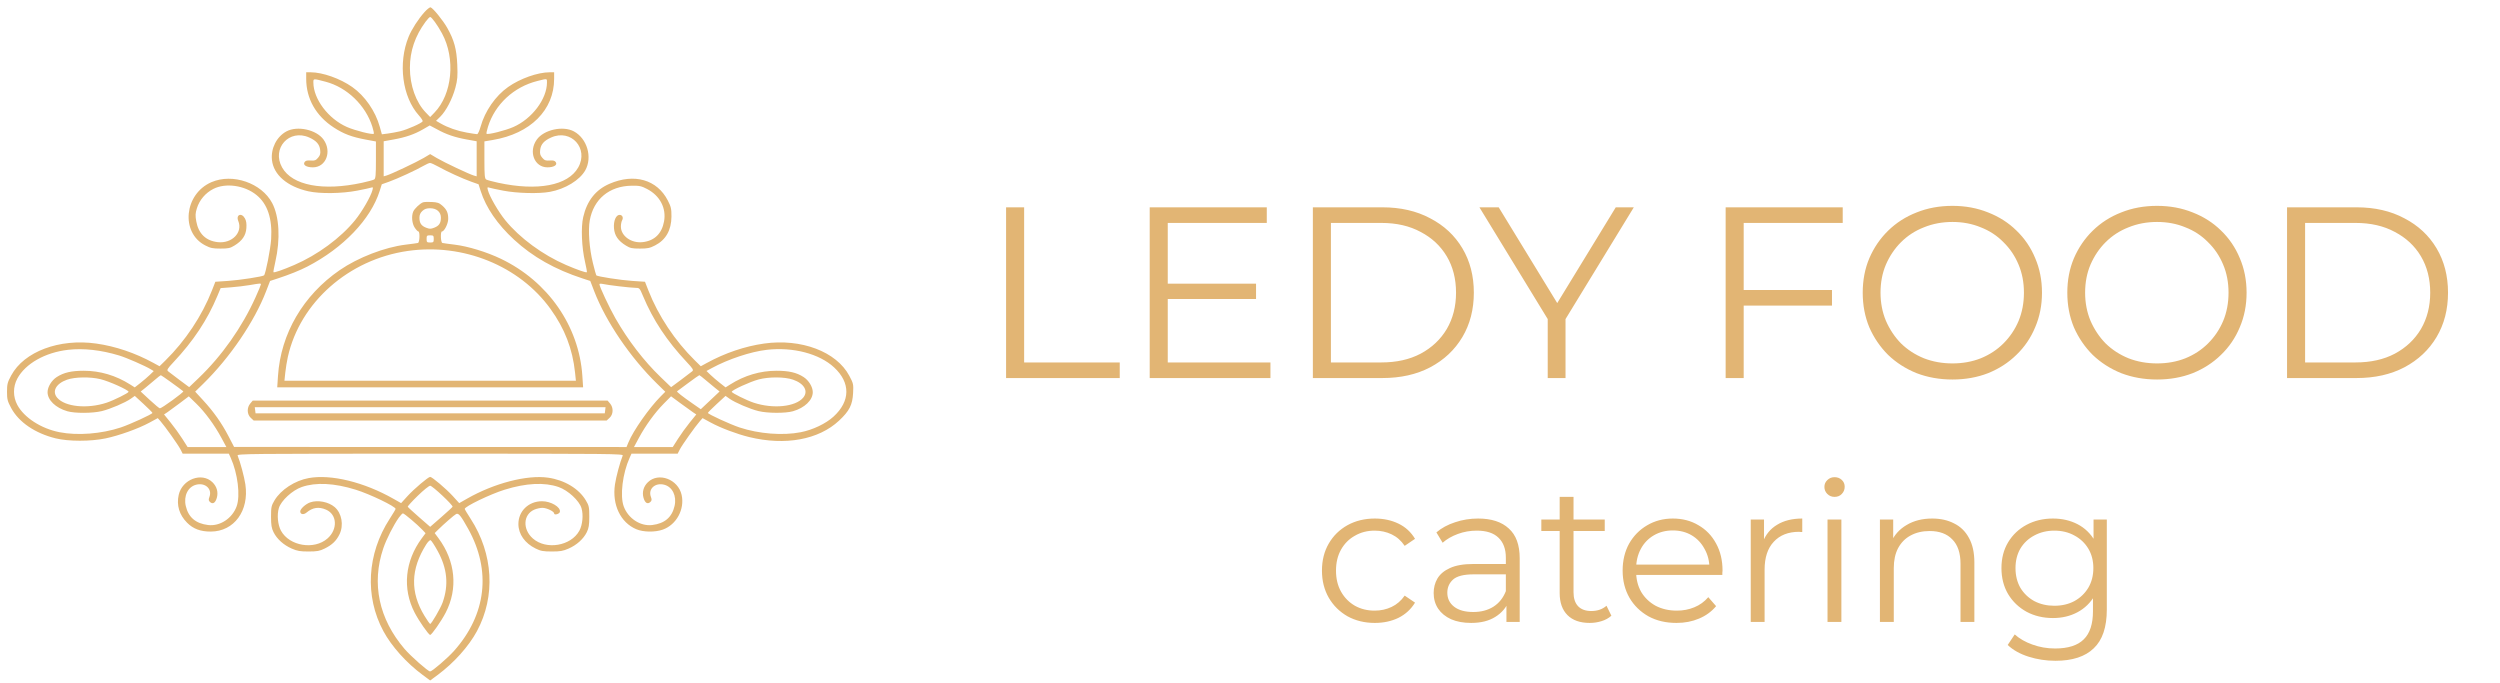
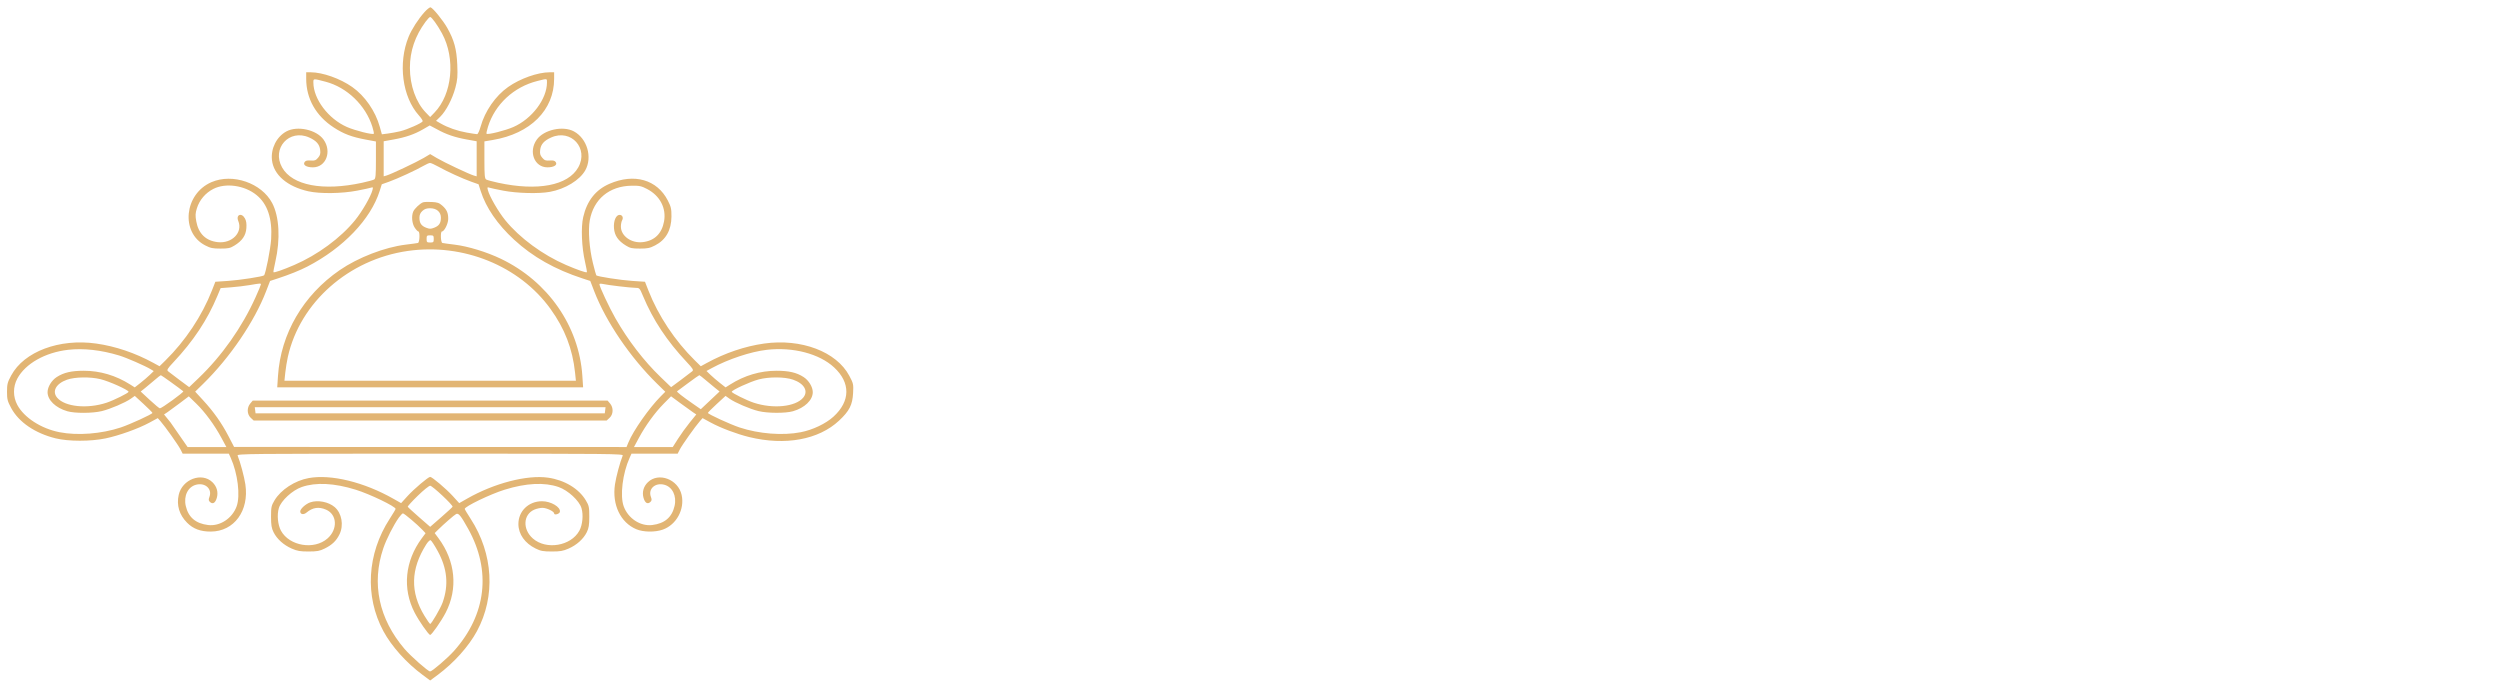
<svg xmlns="http://www.w3.org/2000/svg" width="205" height="56" viewBox="0 0 205 56" fill="none">
-   <path fill-rule="evenodd" clip-rule="evenodd" d="M34.819 0.982C34.31 1.543 33.756 2.403 33.506 3.017C32.624 5.19 32.986 7.953 34.353 9.469C34.541 9.678 34.679 9.892 34.66 9.944C34.609 10.088 33.41 10.62 32.816 10.763C32.528 10.832 32.072 10.917 31.803 10.951L31.313 11.013L31.14 10.392C30.785 9.112 29.919 7.862 28.883 7.134C27.895 6.44 26.456 5.93 25.475 5.927L25.108 5.925V6.457C25.108 8.091 25.906 9.501 27.369 10.454C28.18 10.982 28.846 11.234 29.996 11.447L30.826 11.601V13.118C30.826 14.368 30.801 14.65 30.68 14.719C30.599 14.766 30.156 14.886 29.695 14.987C26.481 15.688 23.964 15.207 23.133 13.732C22.252 12.167 23.721 10.541 25.355 11.275C25.936 11.536 26.198 11.831 26.253 12.288C26.291 12.598 26.256 12.732 26.083 12.935C25.898 13.152 25.806 13.187 25.474 13.162C25.179 13.139 25.056 13.173 24.973 13.296C24.819 13.529 25.128 13.722 25.657 13.722C26.735 13.722 27.232 12.428 26.532 11.447C25.952 10.634 24.381 10.289 23.483 10.777C22.679 11.214 22.196 12.175 22.301 13.126C22.436 14.337 23.554 15.298 25.279 15.685C26.233 15.9 28.02 15.877 29.28 15.634C29.828 15.529 30.351 15.416 30.443 15.383C30.587 15.332 30.601 15.362 30.542 15.588C30.404 16.115 29.69 17.352 29.117 18.056C27.935 19.512 26.043 20.904 24.124 21.731C23.189 22.133 22.484 22.378 22.423 22.32C22.404 22.302 22.473 21.921 22.576 21.472C23.003 19.605 22.905 17.763 22.318 16.65C21.45 15.004 19.073 14.187 17.339 14.937C15.102 15.904 14.79 19.075 16.829 20.123C17.264 20.347 17.445 20.384 18.078 20.384C18.719 20.384 18.872 20.352 19.219 20.139C19.861 19.745 20.155 19.318 20.202 18.713C20.23 18.348 20.195 18.107 20.083 17.906C19.806 17.41 19.326 17.604 19.54 18.125C19.923 19.059 19.025 19.984 17.858 19.856C16.885 19.749 16.28 19.166 16.096 18.158C16.007 17.674 16.016 17.488 16.148 17.069C16.361 16.394 16.853 15.817 17.496 15.49C18.509 14.975 20.059 15.196 21.038 15.996C21.943 16.734 22.339 17.932 22.234 19.614C22.183 20.416 21.782 22.457 21.651 22.579C21.544 22.678 19.66 22.971 18.72 23.033L17.659 23.104L17.375 23.829C16.566 25.896 15.198 27.953 13.563 29.56L13.082 30.032L12.582 29.759C11.092 28.944 9.468 28.394 7.889 28.171C4.867 27.744 1.974 28.829 0.92 30.784C0.614 31.35 0.575 31.503 0.575 32.124C0.575 32.745 0.614 32.898 0.92 33.464C1.544 34.622 2.882 35.532 4.569 35.946C5.617 36.203 7.431 36.205 8.655 35.949C9.764 35.717 11.35 35.148 12.254 34.657L12.937 34.286L13.163 34.542C13.532 34.959 14.619 36.493 14.806 36.861L14.979 37.201H16.872H18.765L18.919 37.541C19.496 38.821 19.719 40.646 19.405 41.517C19.046 42.51 18.035 43.172 17.062 43.052C16.045 42.927 15.447 42.417 15.234 41.492C15.044 40.667 15.409 39.919 16.085 39.746C16.829 39.555 17.418 40.095 17.174 40.744C17.089 40.969 17.098 41.051 17.22 41.164C17.445 41.373 17.656 41.246 17.777 40.83C17.913 40.361 17.783 39.894 17.419 39.542C16.546 38.696 14.941 39.299 14.654 40.58C14.464 41.43 14.701 42.219 15.339 42.861C15.844 43.369 16.444 43.593 17.289 43.589C19.199 43.579 20.441 41.885 20.121 39.722C20.029 39.097 19.699 37.873 19.485 37.359C19.422 37.209 20.213 37.201 35.274 37.201C50.334 37.201 51.126 37.209 51.063 37.359C50.849 37.873 50.519 39.097 50.427 39.722C50.181 41.385 50.879 42.849 52.177 43.397C52.752 43.64 53.72 43.654 54.35 43.428C55.471 43.027 56.157 41.761 55.893 40.58C55.607 39.299 54.002 38.696 53.128 39.542C52.764 39.894 52.635 40.361 52.771 40.83C52.892 41.246 53.103 41.373 53.328 41.164C53.45 41.051 53.459 40.969 53.374 40.744C53.13 40.095 53.719 39.555 54.463 39.746C55.139 39.919 55.504 40.667 55.314 41.492C55.101 42.417 54.503 42.927 53.486 43.052C52.512 43.172 51.502 42.51 51.143 41.517C50.828 40.646 51.052 38.821 51.629 37.541L51.782 37.201H53.675H55.568L55.741 36.861C55.928 36.493 57.016 34.959 57.385 34.542L57.611 34.286L58.286 34.653C59.112 35.1 60.414 35.59 61.437 35.84C64.391 36.559 67.128 36.058 68.803 34.492C69.65 33.7 69.903 33.204 69.954 32.229C69.992 31.508 69.977 31.442 69.641 30.811C68.587 28.833 65.699 27.742 62.658 28.171C61.08 28.394 59.456 28.944 57.966 29.759L57.466 30.032L56.985 29.56C55.35 27.953 53.982 25.896 53.172 23.829L52.889 23.104L51.827 23.033C50.888 22.971 49.004 22.678 48.897 22.579C48.874 22.558 48.748 22.097 48.615 21.554C48.323 20.36 48.215 18.881 48.36 18.073C48.674 16.326 49.969 15.253 51.792 15.229C52.441 15.22 52.587 15.251 53.063 15.499C54.118 16.049 54.651 17.071 54.452 18.158C54.267 19.166 53.662 19.749 52.69 19.856C51.76 19.958 50.913 19.349 50.913 18.577C50.913 18.393 50.957 18.166 51.01 18.073C51.139 17.851 51.035 17.62 50.807 17.62C50.508 17.62 50.299 18.114 50.346 18.713C50.393 19.318 50.687 19.745 51.329 20.139C51.676 20.352 51.828 20.384 52.469 20.384C53.103 20.384 53.283 20.347 53.719 20.123C54.6 19.67 55.053 18.87 55.059 17.756C55.063 17.128 55.023 16.951 54.761 16.441C53.88 14.725 52.008 14.19 49.975 15.072C48.84 15.565 48.132 16.464 47.823 17.803C47.63 18.643 47.695 20.265 47.972 21.472C48.075 21.921 48.144 22.302 48.125 22.32C48.064 22.378 47.358 22.133 46.424 21.731C44.505 20.904 42.612 19.512 41.43 18.056C40.858 17.352 40.144 16.115 40.006 15.588C39.946 15.362 39.961 15.332 40.104 15.383C40.197 15.416 40.72 15.529 41.267 15.634C42.412 15.853 44.182 15.898 45.093 15.731C46.346 15.502 47.546 14.77 47.997 13.959C48.592 12.891 48.145 11.364 47.065 10.777C46.167 10.289 44.596 10.634 44.016 11.447C43.316 12.428 43.813 13.722 44.89 13.722C45.419 13.722 45.729 13.529 45.574 13.296C45.492 13.173 45.369 13.139 45.074 13.162C44.742 13.187 44.65 13.152 44.465 12.935C44.292 12.732 44.257 12.598 44.294 12.288C44.349 11.831 44.611 11.536 45.193 11.275C46.827 10.541 48.296 12.167 47.414 13.732C46.58 15.213 44.078 15.69 40.845 14.985C40.388 14.886 39.948 14.766 39.868 14.719C39.747 14.65 39.721 14.368 39.721 13.114V11.594L40.405 11.479C43.498 10.959 45.439 9.023 45.439 6.457V5.925L45.073 5.927C44.091 5.93 42.653 6.44 41.665 7.134C40.631 7.861 39.763 9.112 39.409 10.386C39.315 10.725 39.186 11.002 39.122 11.002C39.058 11.002 38.675 10.943 38.272 10.872C37.491 10.733 36.728 10.466 36.126 10.12L35.756 9.908L36.1 9.571C36.574 9.106 37.094 8.112 37.34 7.198C37.514 6.55 37.538 6.254 37.496 5.294C37.44 4.021 37.241 3.292 36.676 2.289C36.33 1.674 35.51 0.663 35.307 0.602C35.245 0.583 35.025 0.754 34.819 0.982ZM34.901 1.778C34.037 2.946 33.612 4.193 33.612 5.563C33.612 7.006 34.107 8.393 34.922 9.234L35.274 9.597L35.625 9.234C37.088 7.725 37.367 4.806 36.245 2.739C35.871 2.051 35.396 1.393 35.274 1.393C35.225 1.393 35.057 1.566 34.901 1.778ZM25.696 6.762C25.701 8.124 26.92 9.74 28.45 10.414C29.114 10.706 30.546 11.066 30.652 10.967C30.677 10.944 30.624 10.687 30.534 10.397C29.986 8.638 28.453 7.161 26.699 6.701C25.677 6.433 25.695 6.432 25.696 6.762ZM44.068 6.64C42.131 7.125 40.587 8.555 40.014 10.397C39.924 10.687 39.87 10.944 39.895 10.967C40.002 11.066 41.434 10.706 42.098 10.414C43.627 9.74 44.846 8.124 44.852 6.764C44.853 6.425 44.898 6.432 44.068 6.64ZM34.689 10.604C33.986 11.011 33.256 11.263 32.268 11.439L31.462 11.584V13.021V14.459L31.682 14.397C32.05 14.293 34.155 13.3 34.732 12.958L35.274 12.636L35.822 12.961C36.41 13.31 38.504 14.299 38.866 14.398L39.086 14.459V13.021V11.584L38.279 11.439C37.298 11.264 36.569 11.014 35.818 10.594C35.506 10.419 35.245 10.281 35.238 10.286C35.231 10.291 34.984 10.434 34.689 10.604ZM34.736 13.593C34.16 13.931 32.575 14.661 31.898 14.902L31.307 15.111L31.132 15.663C30.396 17.984 28.151 20.33 25.206 21.856C24.604 22.169 23.707 22.529 22.772 22.834L22.146 23.038L21.82 23.884C20.864 26.369 18.855 29.324 16.671 31.462L16.004 32.114L16.656 32.822C17.516 33.755 18.178 34.692 18.738 35.769L19.195 36.65L35.285 36.653L51.375 36.657L51.536 36.266C51.928 35.312 53.231 33.456 54.171 32.509L54.554 32.124L53.882 31.466C51.685 29.317 49.688 26.38 48.727 23.884L48.402 23.038L47.776 22.834C45.501 22.091 43.687 21.066 42.16 19.659C40.792 18.4 39.849 17.026 39.416 15.663L39.241 15.111L38.65 14.902C37.919 14.642 36.676 14.074 35.945 13.666C35.642 13.497 35.335 13.36 35.261 13.362C35.187 13.363 34.951 13.467 34.736 13.593ZM34.687 16.591C34.44 16.682 33.989 17.108 33.886 17.348C33.726 17.72 33.782 18.331 34.008 18.669C34.121 18.84 34.255 18.979 34.304 18.979C34.446 18.979 34.414 19.886 34.272 19.923C34.205 19.941 33.754 20.003 33.27 20.061C31.553 20.269 29.359 21.116 27.854 22.152C24.858 24.215 23.023 27.359 22.795 30.824L22.733 31.762H35.274H47.815L47.753 30.824C47.483 26.735 44.931 23.069 41.067 21.218C39.907 20.662 38.372 20.194 37.278 20.061C36.794 20.003 36.343 19.941 36.276 19.923C36.133 19.886 36.102 18.979 36.243 18.979C36.431 18.979 36.747 18.351 36.753 17.966C36.761 17.463 36.638 17.186 36.261 16.855C36.01 16.634 35.863 16.584 35.396 16.562C35.087 16.548 34.768 16.561 34.687 16.591ZM34.634 17.298C34.468 17.452 34.394 17.621 34.394 17.848C34.394 18.293 34.543 18.517 34.94 18.671C35.229 18.783 35.318 18.783 35.608 18.671C36.005 18.517 36.154 18.293 36.154 17.848C36.154 17.384 35.803 17.076 35.274 17.076C34.98 17.076 34.811 17.134 34.634 17.298ZM34.981 19.591C34.981 19.858 35.008 19.886 35.274 19.886C35.539 19.886 35.567 19.858 35.567 19.591C35.567 19.324 35.539 19.297 35.274 19.297C35.008 19.297 34.981 19.324 34.981 19.591ZM33.443 20.577C28.591 21.271 24.598 24.799 23.603 29.268C23.525 29.617 23.431 30.199 23.393 30.56L23.324 31.218H35.274H47.224L47.155 30.56C46.95 28.608 46.313 26.955 45.136 25.325C42.59 21.797 37.984 19.927 33.443 20.577ZM20.466 23.378C20.089 23.443 19.401 23.525 18.937 23.56L18.093 23.625L17.823 24.271C16.998 26.243 15.862 27.958 14.222 29.704C13.73 30.229 13.663 30.34 13.78 30.442C13.855 30.508 14.276 30.828 14.715 31.154L15.512 31.745L16.286 31.005C18.192 29.183 19.84 26.846 20.951 24.386C21.195 23.846 21.394 23.367 21.394 23.322C21.394 23.224 21.345 23.227 20.466 23.378ZM49.153 23.306C49.153 23.494 49.965 25.226 50.457 26.087C51.496 27.906 52.79 29.59 54.168 30.916L55.032 31.747L55.831 31.155C56.271 30.829 56.693 30.508 56.768 30.442C56.885 30.34 56.818 30.229 56.326 29.704C54.682 27.954 53.55 26.244 52.721 24.26C52.451 23.614 52.44 23.603 52.095 23.601C51.693 23.599 49.824 23.377 49.422 23.283C49.271 23.248 49.153 23.258 49.153 23.306ZM5.591 28.684C3.703 28.898 2.079 29.818 1.419 31.047C1.058 31.718 1.059 32.532 1.421 33.206C1.98 34.247 3.377 35.148 4.889 35.443C6.365 35.73 8.312 35.579 9.897 35.054C10.663 34.8 12.5 33.957 12.5 33.858C12.5 33.825 12.174 33.497 11.776 33.13L11.053 32.464L10.725 32.696C10.267 33.02 9.044 33.541 8.345 33.711C7.59 33.895 6.143 33.901 5.526 33.723C4.559 33.445 3.895 32.803 3.9 32.15C3.904 31.725 4.232 31.188 4.655 30.916C5.228 30.548 5.859 30.402 6.872 30.402C8.206 30.402 9.505 30.787 10.675 31.529L11.049 31.766L11.506 31.409C11.757 31.213 12.107 30.912 12.285 30.741L12.607 30.429L12.379 30.29C11.901 29.999 10.372 29.331 9.763 29.148C8.282 28.7 6.853 28.541 5.591 28.684ZM62.886 28.684C61.569 28.834 59.718 29.448 58.356 30.189L57.931 30.42L58.258 30.736C58.438 30.91 58.791 31.213 59.042 31.409L59.498 31.766L59.873 31.529C61.042 30.787 62.342 30.402 63.675 30.402C64.689 30.402 65.32 30.548 65.892 30.916C66.315 31.188 66.644 31.725 66.647 32.15C66.653 32.803 65.986 33.447 65.022 33.722C64.402 33.898 62.95 33.892 62.202 33.711C61.504 33.542 60.282 33.02 59.823 32.696L59.495 32.464L58.771 33.13C58.373 33.497 58.048 33.825 58.048 33.858C58.048 33.957 59.884 34.8 60.651 35.054C62.236 35.579 64.183 35.73 65.659 35.443C66.644 35.251 67.714 34.742 68.347 34.164C69.736 32.896 69.755 31.387 68.396 30.127C67.186 29.004 65.031 28.44 62.886 28.684ZM12.695 31.152C12.453 31.362 12.093 31.663 11.896 31.82L11.537 32.106L12.28 32.795C12.689 33.174 13.062 33.484 13.111 33.484C13.264 33.484 15.102 32.147 15.03 32.088C14.723 31.836 13.231 30.765 13.19 30.766C13.16 30.768 12.937 30.941 12.695 31.152ZM56.429 31.411C55.949 31.766 55.539 32.07 55.519 32.087C55.471 32.126 55.959 32.51 56.793 33.089L57.465 33.556L58.236 32.829L59.006 32.102L58.65 31.819C58.454 31.663 58.091 31.361 57.843 31.15C57.595 30.938 57.372 30.764 57.347 30.764C57.322 30.764 56.909 31.055 56.429 31.411ZM5.491 31.137C4.59 31.458 4.247 32.091 4.689 32.613C5.323 33.36 7.149 33.546 8.736 33.024C9.314 32.834 10.545 32.224 10.544 32.128C10.542 31.979 8.941 31.26 8.232 31.09C7.388 30.887 6.131 30.908 5.491 31.137ZM62.202 31.116C61.496 31.305 60.005 31.991 60.004 32.128C60.002 32.224 61.233 32.834 61.811 33.024C63.399 33.546 65.224 33.36 65.858 32.613C66.308 32.083 65.956 31.454 65.029 31.132C64.348 30.896 63.051 30.888 62.202 31.116ZM14.741 33.06C14.334 33.368 13.878 33.702 13.727 33.803L13.452 33.985L13.987 34.645C14.282 35.008 14.716 35.609 14.952 35.981L15.382 36.657H16.972H18.562L18.159 35.909C17.591 34.853 16.813 33.794 16.096 33.098L15.481 32.501L14.741 33.06ZM54.426 33.103C53.705 33.832 52.936 34.891 52.388 35.909L51.986 36.657H53.576H55.166L55.596 35.981C55.832 35.609 56.266 35.008 56.56 34.645L57.095 33.985L56.821 33.803C56.67 33.702 56.204 33.367 55.786 33.058L55.026 32.496L54.426 33.103ZM20.522 33.088C20.232 33.429 20.25 33.972 20.559 34.258L20.799 34.481H35.274H49.749L49.989 34.258C50.298 33.972 50.315 33.429 50.026 33.088L49.823 32.849H35.274H20.724L20.522 33.088ZM20.924 33.642L20.954 33.892H35.274H49.593L49.624 33.642L49.655 33.393H35.274H20.892L20.924 33.642ZM25.314 39.202C24.179 39.409 23.032 40.156 22.512 41.027C22.251 41.463 22.225 41.585 22.225 42.368C22.225 43.054 22.267 43.313 22.433 43.645C22.71 44.201 23.262 44.697 23.927 44.986C24.383 45.184 24.61 45.223 25.304 45.222C26.012 45.221 26.207 45.185 26.623 44.981C27.227 44.685 27.578 44.349 27.837 43.818C28.203 43.069 28.028 42.079 27.441 41.579C26.935 41.148 26.051 40.978 25.433 41.195C25.063 41.325 24.62 41.728 24.62 41.934C24.62 42.185 24.894 42.234 25.138 42.028C25.635 41.609 26.151 41.534 26.742 41.794C27.65 42.193 27.707 43.403 26.855 44.154C25.766 45.115 23.733 44.777 23.042 43.522C22.778 43.041 22.7 42.222 22.865 41.667C23.048 41.054 23.971 40.203 24.744 39.935C25.902 39.534 27.406 39.609 29.166 40.155C30.335 40.517 32.439 41.531 32.439 41.731C32.439 41.766 32.221 42.132 31.954 42.544C30.094 45.414 29.898 48.897 31.436 51.751C32.111 53.004 33.329 54.361 34.663 55.348L35.274 55.8L35.885 55.348C37.219 54.361 38.436 53.004 39.112 51.751C40.649 48.897 40.453 45.414 38.594 42.544C38.327 42.132 38.108 41.766 38.108 41.731C38.108 41.531 40.212 40.517 41.381 40.155C43.142 39.609 44.646 39.534 45.803 39.935C46.576 40.203 47.499 41.054 47.682 41.667C47.848 42.222 47.77 43.041 47.505 43.522C46.815 44.777 44.782 45.115 43.693 44.154C42.84 43.403 42.898 42.193 43.805 41.794C43.994 41.711 44.296 41.643 44.477 41.643C44.824 41.643 45.439 41.936 45.439 42.101C45.439 42.268 45.875 42.151 45.911 41.974C45.992 41.584 45.173 41.097 44.44 41.101C43.336 41.106 42.504 41.915 42.509 42.977C42.513 43.803 43.038 44.547 43.924 44.981C44.341 45.185 44.535 45.221 45.244 45.222C45.938 45.223 46.164 45.184 46.62 44.986C47.285 44.697 47.838 44.201 48.115 43.645C48.28 43.313 48.322 43.054 48.322 42.368C48.323 41.585 48.297 41.463 48.036 41.027C47.462 40.065 46.292 39.363 44.942 39.169C43.219 38.922 40.525 39.62 38.298 40.891L37.657 41.257L37.125 40.673C36.596 40.092 35.431 39.104 35.274 39.104C35.117 39.104 33.951 40.092 33.422 40.673L32.891 41.257L32.276 40.908C29.853 39.532 27.145 38.869 25.314 39.202ZM34.254 40.655C33.788 41.109 33.42 41.513 33.436 41.553C33.452 41.593 33.873 41.98 34.37 42.413L35.274 43.201L36.178 42.413C36.675 41.98 37.095 41.593 37.111 41.553C37.161 41.428 35.457 39.83 35.274 39.83C35.178 39.83 34.719 40.201 34.254 40.655ZM32.706 42.444C32.272 43.052 31.689 44.202 31.433 44.954C30.451 47.841 31.063 50.745 33.173 53.212C33.684 53.809 35.102 55.059 35.269 55.059C35.429 55.059 36.702 53.965 37.224 53.38C39.88 50.403 40.3 46.797 38.391 43.365C37.783 42.272 37.599 42.047 37.399 42.152C37.239 42.236 36.392 42.974 35.923 43.437L35.644 43.712L35.954 44.13C37.347 46.008 37.567 48.266 36.547 50.236C36.189 50.929 35.398 52.062 35.274 52.062C35.149 52.062 34.359 50.929 34 50.236C32.982 48.268 33.201 46.008 34.59 44.135L34.897 43.722L34.621 43.43C34.218 43.004 33.143 42.096 33.041 42.096C32.993 42.096 32.842 42.253 32.706 42.444ZM34.945 44.652C33.668 46.675 33.625 48.56 34.81 50.504C35.031 50.865 35.239 51.161 35.274 51.161C35.379 51.161 36.127 49.875 36.294 49.408C36.806 47.97 36.677 46.617 35.89 45.184C35.632 44.713 35.369 44.313 35.306 44.294C35.242 44.276 35.08 44.437 34.945 44.652Z" fill="#E2B574" />
-   <path d="M82.499 31V17H83.979V29.72H91.819V31H82.499ZM95.596 23.26H102.996V24.52H95.596V23.26ZM95.756 29.72H104.176V31H94.276V17H103.876V18.28H95.756V29.72ZM107.655 31V17H113.355C114.848 17 116.155 17.3 117.275 17.9C118.408 18.487 119.288 19.307 119.915 20.36C120.542 21.413 120.855 22.627 120.855 24C120.855 25.373 120.542 26.587 119.915 27.64C119.288 28.693 118.408 29.52 117.275 30.12C116.155 30.707 114.848 31 113.355 31H107.655ZM109.135 29.72H113.275C114.515 29.72 115.588 29.48 116.495 29C117.415 28.507 118.128 27.833 118.635 26.98C119.142 26.113 119.395 25.12 119.395 24C119.395 22.867 119.142 21.873 118.635 21.02C118.128 20.167 117.415 19.5 116.495 19.02C115.588 18.527 114.515 18.28 113.275 18.28H109.135V29.72ZM126.913 31V25.8L127.253 26.72L121.313 17H122.893L128.113 25.54H127.273L132.493 17H133.973L128.033 26.72L128.373 25.8V31H126.913ZM142.823 23.78H150.223V25.06H142.823V23.78ZM142.983 31H141.503V17H151.103V18.28H142.983V31ZM160.103 31.12C159.05 31.12 158.07 30.947 157.163 30.6C156.27 30.24 155.49 29.74 154.823 29.1C154.17 28.447 153.656 27.693 153.283 26.84C152.923 25.973 152.743 25.027 152.743 24C152.743 22.973 152.923 22.033 153.283 21.18C153.656 20.313 154.17 19.56 154.823 18.92C155.49 18.267 156.27 17.767 157.163 17.42C158.056 17.06 159.036 16.88 160.103 16.88C161.156 16.88 162.13 17.06 163.023 17.42C163.916 17.767 164.69 18.26 165.343 18.9C166.01 19.54 166.523 20.293 166.883 21.16C167.256 22.027 167.443 22.973 167.443 24C167.443 25.027 167.256 25.973 166.883 26.84C166.523 27.707 166.01 28.46 165.343 29.1C164.69 29.74 163.916 30.24 163.023 30.6C162.13 30.947 161.156 31.12 160.103 31.12ZM160.103 29.8C160.943 29.8 161.716 29.66 162.423 29.38C163.143 29.087 163.763 28.68 164.283 28.16C164.816 27.627 165.23 27.013 165.523 26.32C165.816 25.613 165.963 24.84 165.963 24C165.963 23.16 165.816 22.393 165.523 21.7C165.23 20.993 164.816 20.38 164.283 19.86C163.763 19.327 163.143 18.92 162.423 18.64C161.716 18.347 160.943 18.2 160.103 18.2C159.263 18.2 158.483 18.347 157.763 18.64C157.043 18.92 156.416 19.327 155.883 19.86C155.363 20.38 154.95 20.993 154.643 21.7C154.35 22.393 154.203 23.16 154.203 24C154.203 24.827 154.35 25.593 154.643 26.3C154.95 27.007 155.363 27.627 155.883 28.16C156.416 28.68 157.043 29.087 157.763 29.38C158.483 29.66 159.263 29.8 160.103 29.8ZM176.88 31.12C175.827 31.12 174.847 30.947 173.94 30.6C173.047 30.24 172.267 29.74 171.6 29.1C170.947 28.447 170.434 27.693 170.06 26.84C169.7 25.973 169.52 25.027 169.52 24C169.52 22.973 169.7 22.033 170.06 21.18C170.434 20.313 170.947 19.56 171.6 18.92C172.267 18.267 173.047 17.767 173.94 17.42C174.834 17.06 175.814 16.88 176.88 16.88C177.934 16.88 178.907 17.06 179.8 17.42C180.694 17.767 181.467 18.26 182.12 18.9C182.787 19.54 183.3 20.293 183.66 21.16C184.034 22.027 184.22 22.973 184.22 24C184.22 25.027 184.034 25.973 183.66 26.84C183.3 27.707 182.787 28.46 182.12 29.1C181.467 29.74 180.694 30.24 179.8 30.6C178.907 30.947 177.934 31.12 176.88 31.12ZM176.88 29.8C177.72 29.8 178.494 29.66 179.2 29.38C179.92 29.087 180.54 28.68 181.06 28.16C181.594 27.627 182.007 27.013 182.3 26.32C182.594 25.613 182.74 24.84 182.74 24C182.74 23.16 182.594 22.393 182.3 21.7C182.007 20.993 181.594 20.38 181.06 19.86C180.54 19.327 179.92 18.92 179.2 18.64C178.494 18.347 177.72 18.2 176.88 18.2C176.04 18.2 175.26 18.347 174.54 18.64C173.82 18.92 173.194 19.327 172.66 19.86C172.14 20.38 171.727 20.993 171.42 21.7C171.127 22.393 170.98 23.16 170.98 24C170.98 24.827 171.127 25.593 171.42 26.3C171.727 27.007 172.14 27.627 172.66 28.16C173.194 28.68 173.82 29.087 174.54 29.38C175.26 29.66 176.04 29.8 176.88 29.8ZM187.538 31V17H193.238C194.731 17 196.038 17.3 197.158 17.9C198.291 18.487 199.171 19.307 199.798 20.36C200.424 21.413 200.738 22.627 200.738 24C200.738 25.373 200.424 26.587 199.798 27.64C199.171 28.693 198.291 29.52 197.158 30.12C196.038 30.707 194.731 31 193.238 31H187.538ZM189.018 29.72H193.158C194.398 29.72 195.471 29.48 196.378 29C197.298 28.507 198.011 27.833 198.518 26.98C199.024 26.113 199.278 25.12 199.278 24C199.278 22.867 199.024 21.873 198.518 21.02C198.011 20.167 197.298 19.5 196.378 19.02C195.471 18.527 194.398 18.28 193.158 18.28H189.018V29.72ZM112.736 51.08C111.904 51.08 111.157 50.899 110.496 50.536C109.845 50.163 109.333 49.656 108.96 49.016C108.587 48.365 108.4 47.624 108.4 46.792C108.4 45.949 108.587 45.208 108.96 44.568C109.333 43.928 109.845 43.427 110.496 43.064C111.157 42.701 111.904 42.52 112.736 42.52C113.451 42.52 114.096 42.659 114.672 42.936C115.248 43.213 115.701 43.629 116.032 44.184L115.184 44.76C114.896 44.333 114.539 44.019 114.112 43.816C113.685 43.613 113.221 43.512 112.72 43.512C112.123 43.512 111.584 43.651 111.104 43.928C110.624 44.195 110.245 44.573 109.968 45.064C109.691 45.555 109.552 46.131 109.552 46.792C109.552 47.453 109.691 48.029 109.968 48.52C110.245 49.011 110.624 49.395 111.104 49.672C111.584 49.939 112.123 50.072 112.72 50.072C113.221 50.072 113.685 49.971 114.112 49.768C114.539 49.565 114.896 49.256 115.184 48.84L116.032 49.416C115.701 49.96 115.248 50.376 114.672 50.664C114.096 50.941 113.451 51.08 112.736 51.08ZM123.528 51V49.144L123.48 48.84V45.736C123.48 45.021 123.277 44.472 122.872 44.088C122.477 43.704 121.885 43.512 121.096 43.512C120.552 43.512 120.034 43.603 119.544 43.784C119.053 43.965 118.637 44.205 118.296 44.504L117.784 43.656C118.21 43.293 118.722 43.016 119.32 42.824C119.917 42.621 120.546 42.52 121.208 42.52C122.296 42.52 123.133 42.792 123.72 43.336C124.317 43.869 124.616 44.685 124.616 45.784V51H123.528ZM120.632 51.08C120.002 51.08 119.453 50.979 118.984 50.776C118.525 50.563 118.173 50.275 117.928 49.912C117.682 49.539 117.56 49.112 117.56 48.632C117.56 48.195 117.661 47.8 117.864 47.448C118.077 47.085 118.418 46.797 118.888 46.584C119.368 46.36 120.008 46.248 120.808 46.248H123.704V47.096H120.84C120.029 47.096 119.464 47.24 119.144 47.528C118.834 47.816 118.68 48.173 118.68 48.6C118.68 49.08 118.866 49.464 119.24 49.752C119.613 50.04 120.136 50.184 120.808 50.184C121.448 50.184 121.997 50.04 122.456 49.752C122.925 49.453 123.266 49.027 123.48 48.472L123.736 49.256C123.522 49.811 123.149 50.253 122.616 50.584C122.093 50.915 121.432 51.08 120.632 51.08ZM130.357 51.08C129.568 51.08 128.96 50.867 128.533 50.44C128.107 50.013 127.893 49.411 127.893 48.632V40.744H129.029V48.568C129.029 49.059 129.152 49.437 129.397 49.704C129.653 49.971 130.016 50.104 130.485 50.104C130.987 50.104 131.403 49.96 131.733 49.672L132.133 50.488C131.909 50.691 131.637 50.84 131.317 50.936C131.008 51.032 130.688 51.08 130.357 51.08ZM126.389 43.544V42.6H131.589V43.544H126.389ZM137.472 51.08C136.598 51.08 135.83 50.899 135.168 50.536C134.507 50.163 133.99 49.656 133.616 49.016C133.243 48.365 133.056 47.624 133.056 46.792C133.056 45.96 133.232 45.224 133.584 44.584C133.947 43.944 134.438 43.443 135.056 43.08C135.686 42.707 136.39 42.52 137.168 42.52C137.958 42.52 138.656 42.701 139.264 43.064C139.883 43.416 140.368 43.917 140.72 44.568C141.072 45.208 141.248 45.949 141.248 46.792C141.248 46.845 141.243 46.904 141.232 46.968C141.232 47.021 141.232 47.08 141.232 47.144H133.92V46.296H140.624L140.176 46.632C140.176 46.024 140.043 45.485 139.776 45.016C139.52 44.536 139.168 44.163 138.72 43.896C138.272 43.629 137.755 43.496 137.168 43.496C136.592 43.496 136.075 43.629 135.616 43.896C135.158 44.163 134.8 44.536 134.544 45.016C134.288 45.496 134.16 46.045 134.16 46.664V46.84C134.16 47.48 134.299 48.045 134.576 48.536C134.864 49.016 135.259 49.395 135.76 49.672C136.272 49.939 136.854 50.072 137.504 50.072C138.016 50.072 138.491 49.981 138.928 49.8C139.376 49.619 139.76 49.341 140.08 48.968L140.72 49.704C140.347 50.152 139.878 50.493 139.312 50.728C138.758 50.963 138.144 51.08 137.472 51.08ZM143.561 51V42.6H144.649V44.888L144.537 44.488C144.771 43.848 145.166 43.363 145.721 43.032C146.275 42.691 146.963 42.52 147.785 42.52V43.624C147.742 43.624 147.699 43.624 147.657 43.624C147.614 43.613 147.571 43.608 147.529 43.608C146.643 43.608 145.95 43.88 145.449 44.424C144.947 44.957 144.697 45.72 144.697 46.712V51H143.561ZM149.857 51V42.6H150.993V51H149.857ZM150.433 40.744C150.199 40.744 150.001 40.664 149.841 40.504C149.681 40.344 149.601 40.152 149.601 39.928C149.601 39.704 149.681 39.517 149.841 39.368C150.001 39.208 150.199 39.128 150.433 39.128C150.668 39.128 150.865 39.203 151.025 39.352C151.185 39.501 151.265 39.688 151.265 39.912C151.265 40.147 151.185 40.344 151.025 40.504C150.876 40.664 150.679 40.744 150.433 40.744ZM158.442 42.52C159.125 42.52 159.722 42.653 160.234 42.92C160.757 43.176 161.162 43.571 161.45 44.104C161.749 44.637 161.898 45.309 161.898 46.12V51H160.762V46.232C160.762 45.347 160.538 44.68 160.09 44.232C159.653 43.773 159.034 43.544 158.234 43.544C157.637 43.544 157.114 43.667 156.666 43.912C156.229 44.147 155.888 44.493 155.642 44.952C155.408 45.4 155.29 45.944 155.29 46.584V51H154.154V42.6H155.242V44.904L155.066 44.472C155.333 43.864 155.76 43.389 156.346 43.048C156.933 42.696 157.632 42.52 158.442 42.52ZM168.551 54.184C167.783 54.184 167.047 54.072 166.343 53.848C165.639 53.624 165.068 53.304 164.631 52.888L165.207 52.024C165.601 52.376 166.087 52.653 166.663 52.856C167.249 53.069 167.868 53.176 168.519 53.176C169.585 53.176 170.369 52.925 170.871 52.424C171.372 51.933 171.623 51.165 171.623 50.12V48.024L171.783 46.584L171.671 45.144V42.6H172.759V49.976C172.759 51.427 172.401 52.488 171.687 53.16C170.983 53.843 169.937 54.184 168.551 54.184ZM168.343 50.68C167.543 50.68 166.823 50.509 166.183 50.168C165.543 49.816 165.036 49.331 164.663 48.712C164.3 48.093 164.119 47.384 164.119 46.584C164.119 45.784 164.3 45.08 164.663 44.472C165.036 43.853 165.543 43.373 166.183 43.032C166.823 42.691 167.543 42.52 168.343 42.52C169.089 42.52 169.761 42.675 170.359 42.984C170.956 43.293 171.431 43.752 171.783 44.36C172.135 44.968 172.311 45.709 172.311 46.584C172.311 47.459 172.135 48.2 171.783 48.808C171.431 49.416 170.956 49.88 170.359 50.2C169.761 50.52 169.089 50.68 168.343 50.68ZM168.455 49.672C169.073 49.672 169.623 49.544 170.103 49.288C170.583 49.021 170.961 48.659 171.239 48.2C171.516 47.731 171.655 47.192 171.655 46.584C171.655 45.976 171.516 45.443 171.239 44.984C170.961 44.525 170.583 44.168 170.103 43.912C169.623 43.645 169.073 43.512 168.455 43.512C167.847 43.512 167.297 43.645 166.807 43.912C166.327 44.168 165.948 44.525 165.671 44.984C165.404 45.443 165.271 45.976 165.271 46.584C165.271 47.192 165.404 47.731 165.671 48.2C165.948 48.659 166.327 49.021 166.807 49.288C167.297 49.544 167.847 49.672 168.455 49.672Z" fill="#E2B574" />
+   <path fill-rule="evenodd" clip-rule="evenodd" d="M34.819 0.982C34.31 1.543 33.756 2.403 33.506 3.017C32.624 5.19 32.986 7.953 34.353 9.469C34.541 9.678 34.679 9.892 34.66 9.944C34.609 10.088 33.41 10.62 32.816 10.763C32.528 10.832 32.072 10.917 31.803 10.951L31.313 11.013L31.14 10.392C30.785 9.112 29.919 7.862 28.883 7.134C27.895 6.44 26.456 5.93 25.475 5.927L25.108 5.925V6.457C25.108 8.091 25.906 9.501 27.369 10.454C28.18 10.982 28.846 11.234 29.996 11.447L30.826 11.601V13.118C30.826 14.368 30.801 14.65 30.68 14.719C30.599 14.766 30.156 14.886 29.695 14.987C26.481 15.688 23.964 15.207 23.133 13.732C22.252 12.167 23.721 10.541 25.355 11.275C25.936 11.536 26.198 11.831 26.253 12.288C26.291 12.598 26.256 12.732 26.083 12.935C25.898 13.152 25.806 13.187 25.474 13.162C25.179 13.139 25.056 13.173 24.973 13.296C24.819 13.529 25.128 13.722 25.657 13.722C26.735 13.722 27.232 12.428 26.532 11.447C25.952 10.634 24.381 10.289 23.483 10.777C22.679 11.214 22.196 12.175 22.301 13.126C22.436 14.337 23.554 15.298 25.279 15.685C26.233 15.9 28.02 15.877 29.28 15.634C29.828 15.529 30.351 15.416 30.443 15.383C30.587 15.332 30.601 15.362 30.542 15.588C30.404 16.115 29.69 17.352 29.117 18.056C27.935 19.512 26.043 20.904 24.124 21.731C23.189 22.133 22.484 22.378 22.423 22.32C22.404 22.302 22.473 21.921 22.576 21.472C23.003 19.605 22.905 17.763 22.318 16.65C21.45 15.004 19.073 14.187 17.339 14.937C15.102 15.904 14.79 19.075 16.829 20.123C17.264 20.347 17.445 20.384 18.078 20.384C18.719 20.384 18.872 20.352 19.219 20.139C19.861 19.745 20.155 19.318 20.202 18.713C20.23 18.348 20.195 18.107 20.083 17.906C19.806 17.41 19.326 17.604 19.54 18.125C19.923 19.059 19.025 19.984 17.858 19.856C16.885 19.749 16.28 19.166 16.096 18.158C16.007 17.674 16.016 17.488 16.148 17.069C16.361 16.394 16.853 15.817 17.496 15.49C18.509 14.975 20.059 15.196 21.038 15.996C21.943 16.734 22.339 17.932 22.234 19.614C22.183 20.416 21.782 22.457 21.651 22.579C21.544 22.678 19.66 22.971 18.72 23.033L17.659 23.104L17.375 23.829C16.566 25.896 15.198 27.953 13.563 29.56L13.082 30.032L12.582 29.759C11.092 28.944 9.468 28.394 7.889 28.171C4.867 27.744 1.974 28.829 0.92 30.784C0.614 31.35 0.575 31.503 0.575 32.124C0.575 32.745 0.614 32.898 0.92 33.464C1.544 34.622 2.882 35.532 4.569 35.946C5.617 36.203 7.431 36.205 8.655 35.949C9.764 35.717 11.35 35.148 12.254 34.657L12.937 34.286L13.163 34.542C13.532 34.959 14.619 36.493 14.806 36.861L14.979 37.201H16.872H18.765L18.919 37.541C19.496 38.821 19.719 40.646 19.405 41.517C19.046 42.51 18.035 43.172 17.062 43.052C16.045 42.927 15.447 42.417 15.234 41.492C15.044 40.667 15.409 39.919 16.085 39.746C16.829 39.555 17.418 40.095 17.174 40.744C17.089 40.969 17.098 41.051 17.22 41.164C17.445 41.373 17.656 41.246 17.777 40.83C17.913 40.361 17.783 39.894 17.419 39.542C16.546 38.696 14.941 39.299 14.654 40.58C14.464 41.43 14.701 42.219 15.339 42.861C15.844 43.369 16.444 43.593 17.289 43.589C19.199 43.579 20.441 41.885 20.121 39.722C20.029 39.097 19.699 37.873 19.485 37.359C19.422 37.209 20.213 37.201 35.274 37.201C50.334 37.201 51.126 37.209 51.063 37.359C50.849 37.873 50.519 39.097 50.427 39.722C50.181 41.385 50.879 42.849 52.177 43.397C52.752 43.64 53.72 43.654 54.35 43.428C55.471 43.027 56.157 41.761 55.893 40.58C55.607 39.299 54.002 38.696 53.128 39.542C52.764 39.894 52.635 40.361 52.771 40.83C52.892 41.246 53.103 41.373 53.328 41.164C53.45 41.051 53.459 40.969 53.374 40.744C53.13 40.095 53.719 39.555 54.463 39.746C55.139 39.919 55.504 40.667 55.314 41.492C55.101 42.417 54.503 42.927 53.486 43.052C52.512 43.172 51.502 42.51 51.143 41.517C50.828 40.646 51.052 38.821 51.629 37.541L51.782 37.201H53.675H55.568L55.741 36.861C55.928 36.493 57.016 34.959 57.385 34.542L57.611 34.286L58.286 34.653C59.112 35.1 60.414 35.59 61.437 35.84C64.391 36.559 67.128 36.058 68.803 34.492C69.65 33.7 69.903 33.204 69.954 32.229C69.992 31.508 69.977 31.442 69.641 30.811C68.587 28.833 65.699 27.742 62.658 28.171C61.08 28.394 59.456 28.944 57.966 29.759L57.466 30.032L56.985 29.56C55.35 27.953 53.982 25.896 53.172 23.829L52.889 23.104L51.827 23.033C50.888 22.971 49.004 22.678 48.897 22.579C48.874 22.558 48.748 22.097 48.615 21.554C48.323 20.36 48.215 18.881 48.36 18.073C48.674 16.326 49.969 15.253 51.792 15.229C52.441 15.22 52.587 15.251 53.063 15.499C54.118 16.049 54.651 17.071 54.452 18.158C54.267 19.166 53.662 19.749 52.69 19.856C51.76 19.958 50.913 19.349 50.913 18.577C50.913 18.393 50.957 18.166 51.01 18.073C51.139 17.851 51.035 17.62 50.807 17.62C50.508 17.62 50.299 18.114 50.346 18.713C50.393 19.318 50.687 19.745 51.329 20.139C51.676 20.352 51.828 20.384 52.469 20.384C53.103 20.384 53.283 20.347 53.719 20.123C54.6 19.67 55.053 18.87 55.059 17.756C55.063 17.128 55.023 16.951 54.761 16.441C53.88 14.725 52.008 14.19 49.975 15.072C48.84 15.565 48.132 16.464 47.823 17.803C47.63 18.643 47.695 20.265 47.972 21.472C48.075 21.921 48.144 22.302 48.125 22.32C48.064 22.378 47.358 22.133 46.424 21.731C44.505 20.904 42.612 19.512 41.43 18.056C40.858 17.352 40.144 16.115 40.006 15.588C39.946 15.362 39.961 15.332 40.104 15.383C40.197 15.416 40.72 15.529 41.267 15.634C42.412 15.853 44.182 15.898 45.093 15.731C46.346 15.502 47.546 14.77 47.997 13.959C48.592 12.891 48.145 11.364 47.065 10.777C46.167 10.289 44.596 10.634 44.016 11.447C43.316 12.428 43.813 13.722 44.89 13.722C45.419 13.722 45.729 13.529 45.574 13.296C45.492 13.173 45.369 13.139 45.074 13.162C44.742 13.187 44.65 13.152 44.465 12.935C44.292 12.732 44.257 12.598 44.294 12.288C44.349 11.831 44.611 11.536 45.193 11.275C46.827 10.541 48.296 12.167 47.414 13.732C46.58 15.213 44.078 15.69 40.845 14.985C40.388 14.886 39.948 14.766 39.868 14.719C39.747 14.65 39.721 14.368 39.721 13.114V11.594L40.405 11.479C43.498 10.959 45.439 9.023 45.439 6.457V5.925L45.073 5.927C44.091 5.93 42.653 6.44 41.665 7.134C40.631 7.861 39.763 9.112 39.409 10.386C39.315 10.725 39.186 11.002 39.122 11.002C39.058 11.002 38.675 10.943 38.272 10.872C37.491 10.733 36.728 10.466 36.126 10.12L35.756 9.908L36.1 9.571C36.574 9.106 37.094 8.112 37.34 7.198C37.514 6.55 37.538 6.254 37.496 5.294C37.44 4.021 37.241 3.292 36.676 2.289C36.33 1.674 35.51 0.663 35.307 0.602C35.245 0.583 35.025 0.754 34.819 0.982ZM34.901 1.778C34.037 2.946 33.612 4.193 33.612 5.563C33.612 7.006 34.107 8.393 34.922 9.234L35.274 9.597L35.625 9.234C37.088 7.725 37.367 4.806 36.245 2.739C35.871 2.051 35.396 1.393 35.274 1.393C35.225 1.393 35.057 1.566 34.901 1.778ZM25.696 6.762C25.701 8.124 26.92 9.74 28.45 10.414C29.114 10.706 30.546 11.066 30.652 10.967C30.677 10.944 30.624 10.687 30.534 10.397C29.986 8.638 28.453 7.161 26.699 6.701C25.677 6.433 25.695 6.432 25.696 6.762ZM44.068 6.64C42.131 7.125 40.587 8.555 40.014 10.397C39.924 10.687 39.87 10.944 39.895 10.967C40.002 11.066 41.434 10.706 42.098 10.414C43.627 9.74 44.846 8.124 44.852 6.764C44.853 6.425 44.898 6.432 44.068 6.64ZM34.689 10.604C33.986 11.011 33.256 11.263 32.268 11.439L31.462 11.584V13.021V14.459L31.682 14.397C32.05 14.293 34.155 13.3 34.732 12.958L35.274 12.636L35.822 12.961C36.41 13.31 38.504 14.299 38.866 14.398L39.086 14.459V13.021V11.584L38.279 11.439C37.298 11.264 36.569 11.014 35.818 10.594C35.506 10.419 35.245 10.281 35.238 10.286C35.231 10.291 34.984 10.434 34.689 10.604ZM34.736 13.593C34.16 13.931 32.575 14.661 31.898 14.902L31.307 15.111L31.132 15.663C30.396 17.984 28.151 20.33 25.206 21.856C24.604 22.169 23.707 22.529 22.772 22.834L22.146 23.038L21.82 23.884C20.864 26.369 18.855 29.324 16.671 31.462L16.004 32.114L16.656 32.822C17.516 33.755 18.178 34.692 18.738 35.769L19.195 36.65L35.285 36.653L51.375 36.657L51.536 36.266C51.928 35.312 53.231 33.456 54.171 32.509L54.554 32.124L53.882 31.466C51.685 29.317 49.688 26.38 48.727 23.884L48.402 23.038L47.776 22.834C45.501 22.091 43.687 21.066 42.16 19.659C40.792 18.4 39.849 17.026 39.416 15.663L39.241 15.111L38.65 14.902C37.919 14.642 36.676 14.074 35.945 13.666C35.642 13.497 35.335 13.36 35.261 13.362C35.187 13.363 34.951 13.467 34.736 13.593ZM34.687 16.591C34.44 16.682 33.989 17.108 33.886 17.348C33.726 17.72 33.782 18.331 34.008 18.669C34.121 18.84 34.255 18.979 34.304 18.979C34.446 18.979 34.414 19.886 34.272 19.923C34.205 19.941 33.754 20.003 33.27 20.061C31.553 20.269 29.359 21.116 27.854 22.152C24.858 24.215 23.023 27.359 22.795 30.824L22.733 31.762H35.274H47.815L47.753 30.824C47.483 26.735 44.931 23.069 41.067 21.218C39.907 20.662 38.372 20.194 37.278 20.061C36.794 20.003 36.343 19.941 36.276 19.923C36.133 19.886 36.102 18.979 36.243 18.979C36.431 18.979 36.747 18.351 36.753 17.966C36.761 17.463 36.638 17.186 36.261 16.855C36.01 16.634 35.863 16.584 35.396 16.562C35.087 16.548 34.768 16.561 34.687 16.591ZM34.634 17.298C34.468 17.452 34.394 17.621 34.394 17.848C34.394 18.293 34.543 18.517 34.94 18.671C35.229 18.783 35.318 18.783 35.608 18.671C36.005 18.517 36.154 18.293 36.154 17.848C36.154 17.384 35.803 17.076 35.274 17.076C34.98 17.076 34.811 17.134 34.634 17.298ZM34.981 19.591C34.981 19.858 35.008 19.886 35.274 19.886C35.539 19.886 35.567 19.858 35.567 19.591C35.567 19.324 35.539 19.297 35.274 19.297C35.008 19.297 34.981 19.324 34.981 19.591ZM33.443 20.577C28.591 21.271 24.598 24.799 23.603 29.268C23.525 29.617 23.431 30.199 23.393 30.56L23.324 31.218H35.274H47.224L47.155 30.56C46.95 28.608 46.313 26.955 45.136 25.325C42.59 21.797 37.984 19.927 33.443 20.577ZM20.466 23.378C20.089 23.443 19.401 23.525 18.937 23.56L18.093 23.625L17.823 24.271C16.998 26.243 15.862 27.958 14.222 29.704C13.73 30.229 13.663 30.34 13.78 30.442C13.855 30.508 14.276 30.828 14.715 31.154L15.512 31.745L16.286 31.005C18.192 29.183 19.84 26.846 20.951 24.386C21.195 23.846 21.394 23.367 21.394 23.322C21.394 23.224 21.345 23.227 20.466 23.378ZM49.153 23.306C49.153 23.494 49.965 25.226 50.457 26.087C51.496 27.906 52.79 29.59 54.168 30.916L55.032 31.747L55.831 31.155C56.271 30.829 56.693 30.508 56.768 30.442C56.885 30.34 56.818 30.229 56.326 29.704C54.682 27.954 53.55 26.244 52.721 24.26C52.451 23.614 52.44 23.603 52.095 23.601C51.693 23.599 49.824 23.377 49.422 23.283C49.271 23.248 49.153 23.258 49.153 23.306ZM5.591 28.684C3.703 28.898 2.079 29.818 1.419 31.047C1.058 31.718 1.059 32.532 1.421 33.206C1.98 34.247 3.377 35.148 4.889 35.443C6.365 35.73 8.312 35.579 9.897 35.054C10.663 34.8 12.5 33.957 12.5 33.858C12.5 33.825 12.174 33.497 11.776 33.13L11.053 32.464L10.725 32.696C10.267 33.02 9.044 33.541 8.345 33.711C7.59 33.895 6.143 33.901 5.526 33.723C4.559 33.445 3.895 32.803 3.9 32.15C3.904 31.725 4.232 31.188 4.655 30.916C5.228 30.548 5.859 30.402 6.872 30.402C8.206 30.402 9.505 30.787 10.675 31.529L11.049 31.766L11.506 31.409C11.757 31.213 12.107 30.912 12.285 30.741L12.607 30.429L12.379 30.29C11.901 29.999 10.372 29.331 9.763 29.148C8.282 28.7 6.853 28.541 5.591 28.684ZM62.886 28.684C61.569 28.834 59.718 29.448 58.356 30.189L57.931 30.42L58.258 30.736C58.438 30.91 58.791 31.213 59.042 31.409L59.498 31.766L59.873 31.529C61.042 30.787 62.342 30.402 63.675 30.402C64.689 30.402 65.32 30.548 65.892 30.916C66.315 31.188 66.644 31.725 66.647 32.15C66.653 32.803 65.986 33.447 65.022 33.722C64.402 33.898 62.95 33.892 62.202 33.711C61.504 33.542 60.282 33.02 59.823 32.696L59.495 32.464L58.771 33.13C58.373 33.497 58.048 33.825 58.048 33.858C58.048 33.957 59.884 34.8 60.651 35.054C62.236 35.579 64.183 35.73 65.659 35.443C66.644 35.251 67.714 34.742 68.347 34.164C69.736 32.896 69.755 31.387 68.396 30.127C67.186 29.004 65.031 28.44 62.886 28.684ZM12.695 31.152C12.453 31.362 12.093 31.663 11.896 31.82L11.537 32.106L12.28 32.795C12.689 33.174 13.062 33.484 13.111 33.484C13.264 33.484 15.102 32.147 15.03 32.088C14.723 31.836 13.231 30.765 13.19 30.766C13.16 30.768 12.937 30.941 12.695 31.152ZM56.429 31.411C55.949 31.766 55.539 32.07 55.519 32.087C55.471 32.126 55.959 32.51 56.793 33.089L57.465 33.556L58.236 32.829L59.006 32.102L58.65 31.819C58.454 31.663 58.091 31.361 57.843 31.15C57.595 30.938 57.372 30.764 57.347 30.764C57.322 30.764 56.909 31.055 56.429 31.411ZM5.491 31.137C4.59 31.458 4.247 32.091 4.689 32.613C5.323 33.36 7.149 33.546 8.736 33.024C9.314 32.834 10.545 32.224 10.544 32.128C10.542 31.979 8.941 31.26 8.232 31.09C7.388 30.887 6.131 30.908 5.491 31.137ZM62.202 31.116C61.496 31.305 60.005 31.991 60.004 32.128C60.002 32.224 61.233 32.834 61.811 33.024C63.399 33.546 65.224 33.36 65.858 32.613C66.308 32.083 65.956 31.454 65.029 31.132C64.348 30.896 63.051 30.888 62.202 31.116ZM14.741 33.06C14.334 33.368 13.878 33.702 13.727 33.803L13.452 33.985L13.987 34.645L15.382 36.657H16.972H18.562L18.159 35.909C17.591 34.853 16.813 33.794 16.096 33.098L15.481 32.501L14.741 33.06ZM54.426 33.103C53.705 33.832 52.936 34.891 52.388 35.909L51.986 36.657H53.576H55.166L55.596 35.981C55.832 35.609 56.266 35.008 56.56 34.645L57.095 33.985L56.821 33.803C56.67 33.702 56.204 33.367 55.786 33.058L55.026 32.496L54.426 33.103ZM20.522 33.088C20.232 33.429 20.25 33.972 20.559 34.258L20.799 34.481H35.274H49.749L49.989 34.258C50.298 33.972 50.315 33.429 50.026 33.088L49.823 32.849H35.274H20.724L20.522 33.088ZM20.924 33.642L20.954 33.892H35.274H49.593L49.624 33.642L49.655 33.393H35.274H20.892L20.924 33.642ZM25.314 39.202C24.179 39.409 23.032 40.156 22.512 41.027C22.251 41.463 22.225 41.585 22.225 42.368C22.225 43.054 22.267 43.313 22.433 43.645C22.71 44.201 23.262 44.697 23.927 44.986C24.383 45.184 24.61 45.223 25.304 45.222C26.012 45.221 26.207 45.185 26.623 44.981C27.227 44.685 27.578 44.349 27.837 43.818C28.203 43.069 28.028 42.079 27.441 41.579C26.935 41.148 26.051 40.978 25.433 41.195C25.063 41.325 24.62 41.728 24.62 41.934C24.62 42.185 24.894 42.234 25.138 42.028C25.635 41.609 26.151 41.534 26.742 41.794C27.65 42.193 27.707 43.403 26.855 44.154C25.766 45.115 23.733 44.777 23.042 43.522C22.778 43.041 22.7 42.222 22.865 41.667C23.048 41.054 23.971 40.203 24.744 39.935C25.902 39.534 27.406 39.609 29.166 40.155C30.335 40.517 32.439 41.531 32.439 41.731C32.439 41.766 32.221 42.132 31.954 42.544C30.094 45.414 29.898 48.897 31.436 51.751C32.111 53.004 33.329 54.361 34.663 55.348L35.274 55.8L35.885 55.348C37.219 54.361 38.436 53.004 39.112 51.751C40.649 48.897 40.453 45.414 38.594 42.544C38.327 42.132 38.108 41.766 38.108 41.731C38.108 41.531 40.212 40.517 41.381 40.155C43.142 39.609 44.646 39.534 45.803 39.935C46.576 40.203 47.499 41.054 47.682 41.667C47.848 42.222 47.77 43.041 47.505 43.522C46.815 44.777 44.782 45.115 43.693 44.154C42.84 43.403 42.898 42.193 43.805 41.794C43.994 41.711 44.296 41.643 44.477 41.643C44.824 41.643 45.439 41.936 45.439 42.101C45.439 42.268 45.875 42.151 45.911 41.974C45.992 41.584 45.173 41.097 44.44 41.101C43.336 41.106 42.504 41.915 42.509 42.977C42.513 43.803 43.038 44.547 43.924 44.981C44.341 45.185 44.535 45.221 45.244 45.222C45.938 45.223 46.164 45.184 46.62 44.986C47.285 44.697 47.838 44.201 48.115 43.645C48.28 43.313 48.322 43.054 48.322 42.368C48.323 41.585 48.297 41.463 48.036 41.027C47.462 40.065 46.292 39.363 44.942 39.169C43.219 38.922 40.525 39.62 38.298 40.891L37.657 41.257L37.125 40.673C36.596 40.092 35.431 39.104 35.274 39.104C35.117 39.104 33.951 40.092 33.422 40.673L32.891 41.257L32.276 40.908C29.853 39.532 27.145 38.869 25.314 39.202ZM34.254 40.655C33.788 41.109 33.42 41.513 33.436 41.553C33.452 41.593 33.873 41.98 34.37 42.413L35.274 43.201L36.178 42.413C36.675 41.98 37.095 41.593 37.111 41.553C37.161 41.428 35.457 39.83 35.274 39.83C35.178 39.83 34.719 40.201 34.254 40.655ZM32.706 42.444C32.272 43.052 31.689 44.202 31.433 44.954C30.451 47.841 31.063 50.745 33.173 53.212C33.684 53.809 35.102 55.059 35.269 55.059C35.429 55.059 36.702 53.965 37.224 53.38C39.88 50.403 40.3 46.797 38.391 43.365C37.783 42.272 37.599 42.047 37.399 42.152C37.239 42.236 36.392 42.974 35.923 43.437L35.644 43.712L35.954 44.13C37.347 46.008 37.567 48.266 36.547 50.236C36.189 50.929 35.398 52.062 35.274 52.062C35.149 52.062 34.359 50.929 34 50.236C32.982 48.268 33.201 46.008 34.59 44.135L34.897 43.722L34.621 43.43C34.218 43.004 33.143 42.096 33.041 42.096C32.993 42.096 32.842 42.253 32.706 42.444ZM34.945 44.652C33.668 46.675 33.625 48.56 34.81 50.504C35.031 50.865 35.239 51.161 35.274 51.161C35.379 51.161 36.127 49.875 36.294 49.408C36.806 47.97 36.677 46.617 35.89 45.184C35.632 44.713 35.369 44.313 35.306 44.294C35.242 44.276 35.08 44.437 34.945 44.652Z" fill="#E2B574" />
</svg>